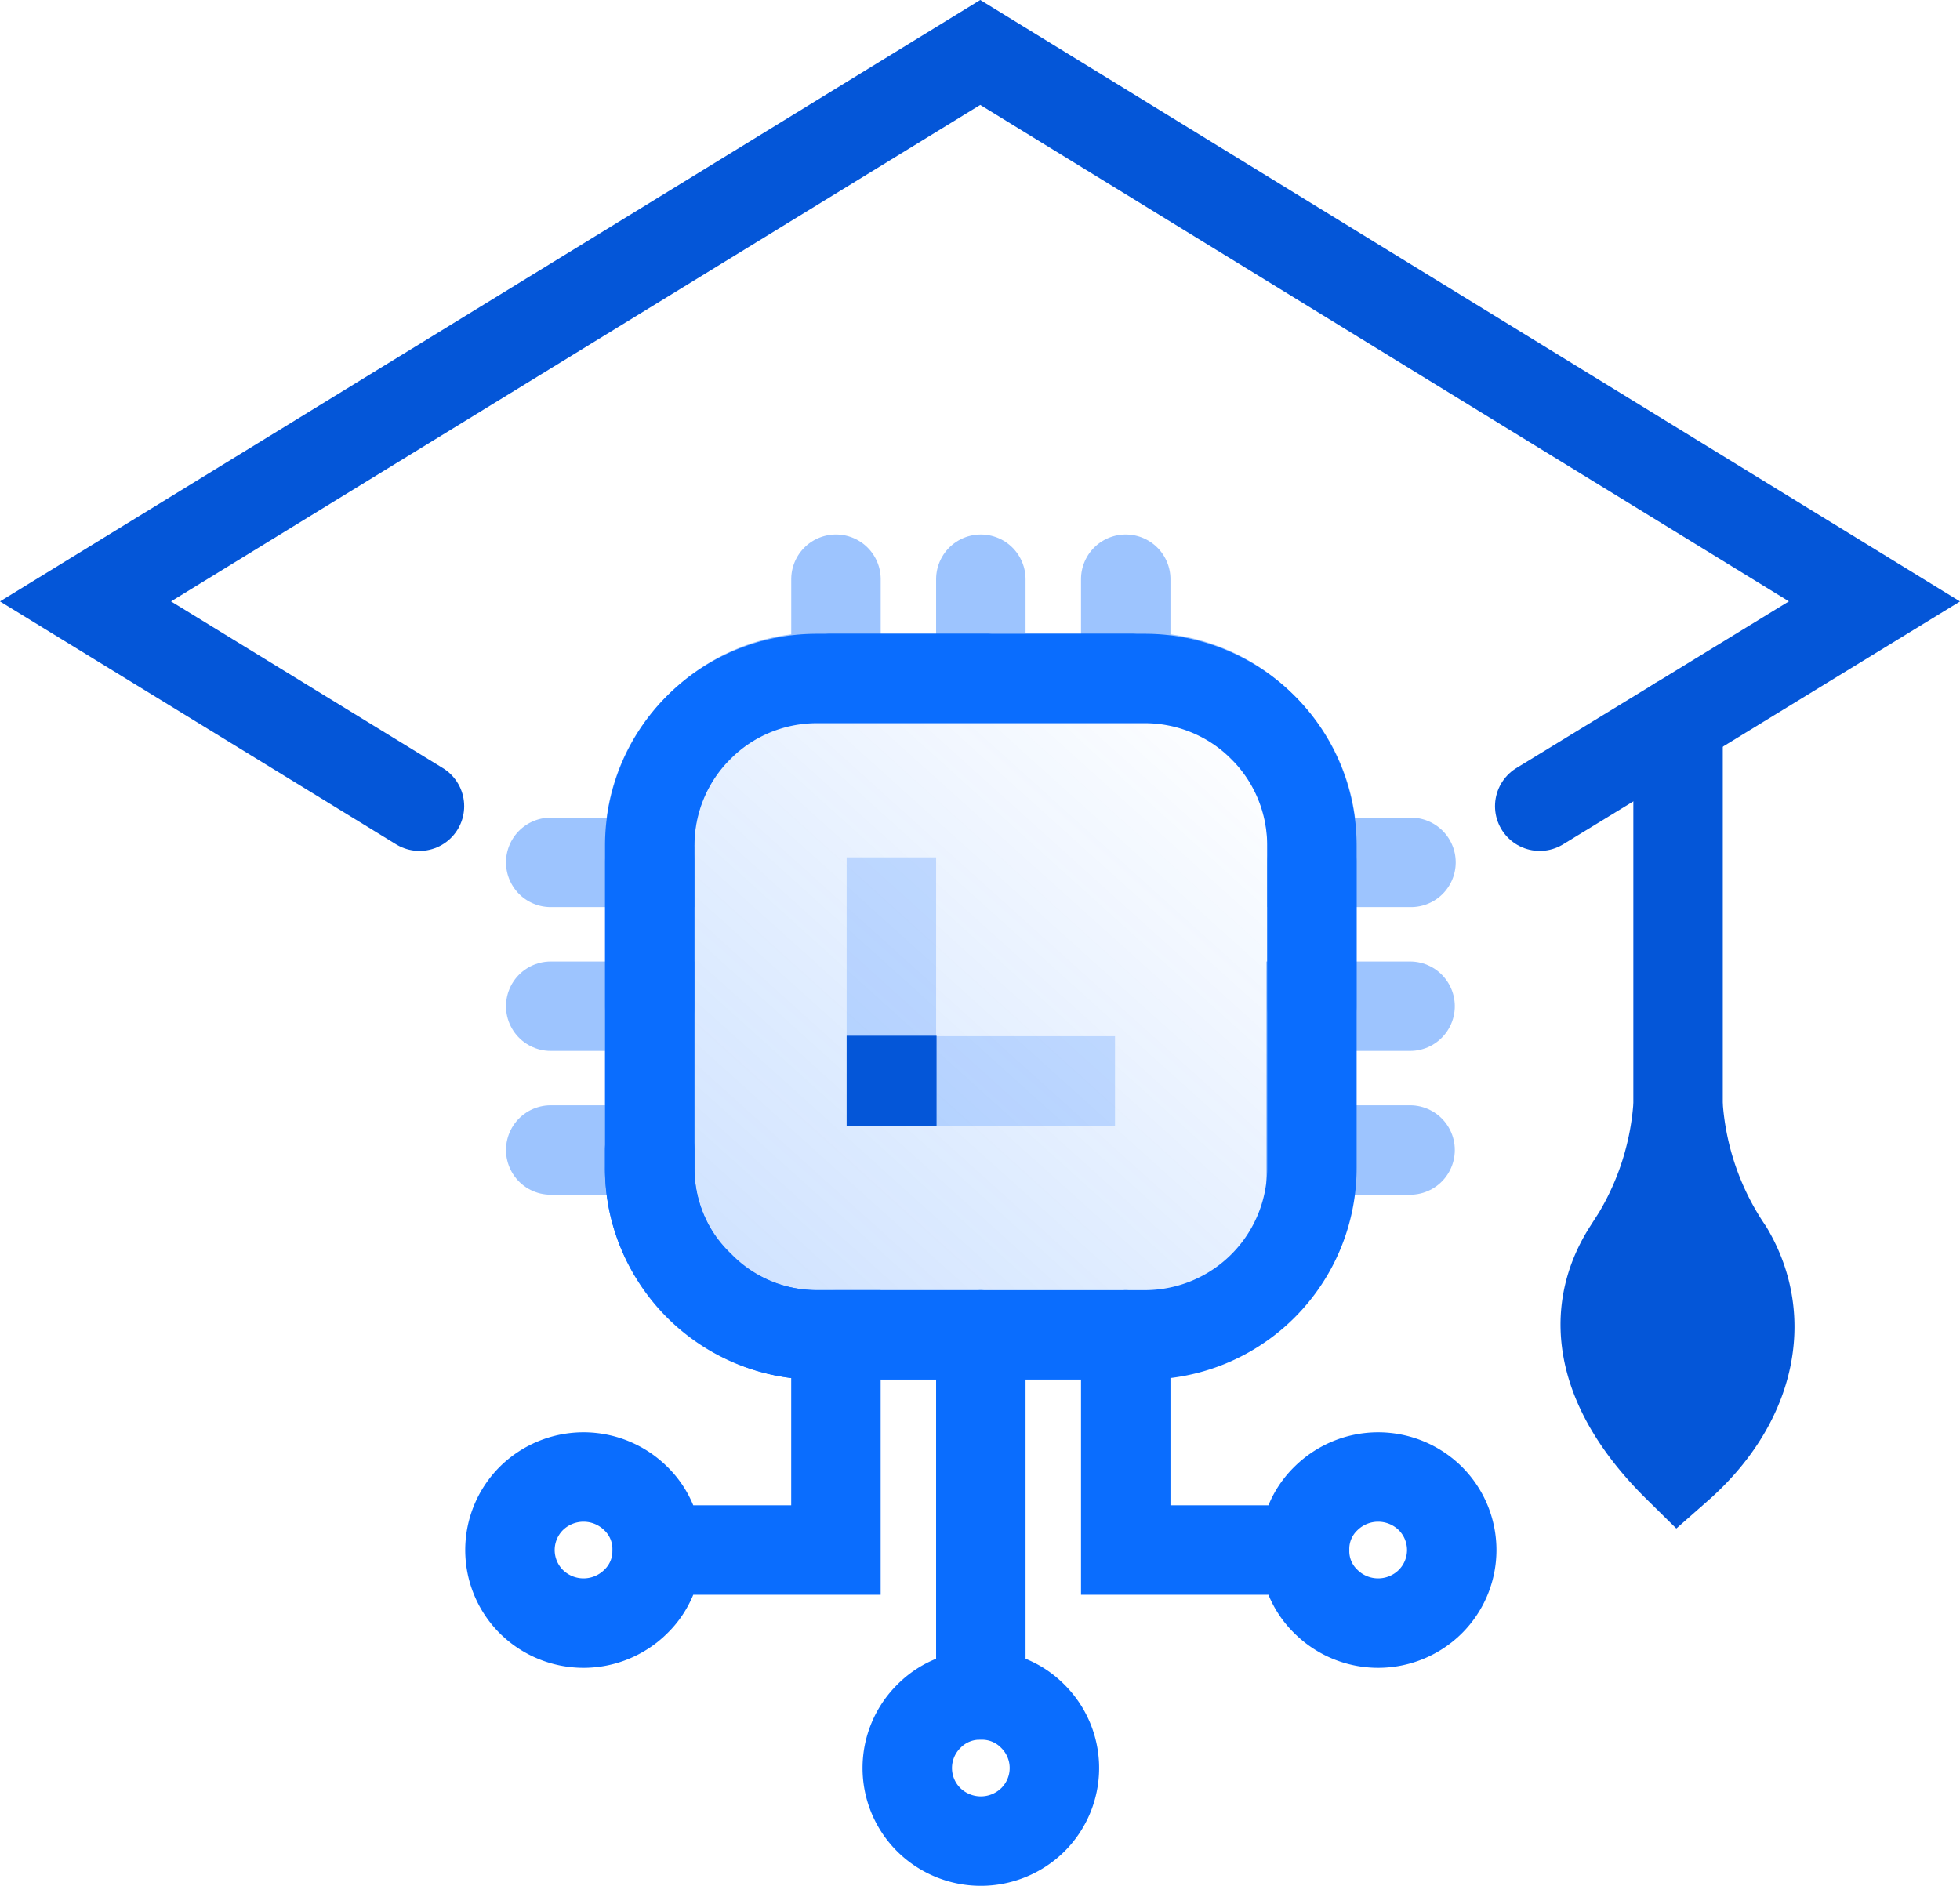
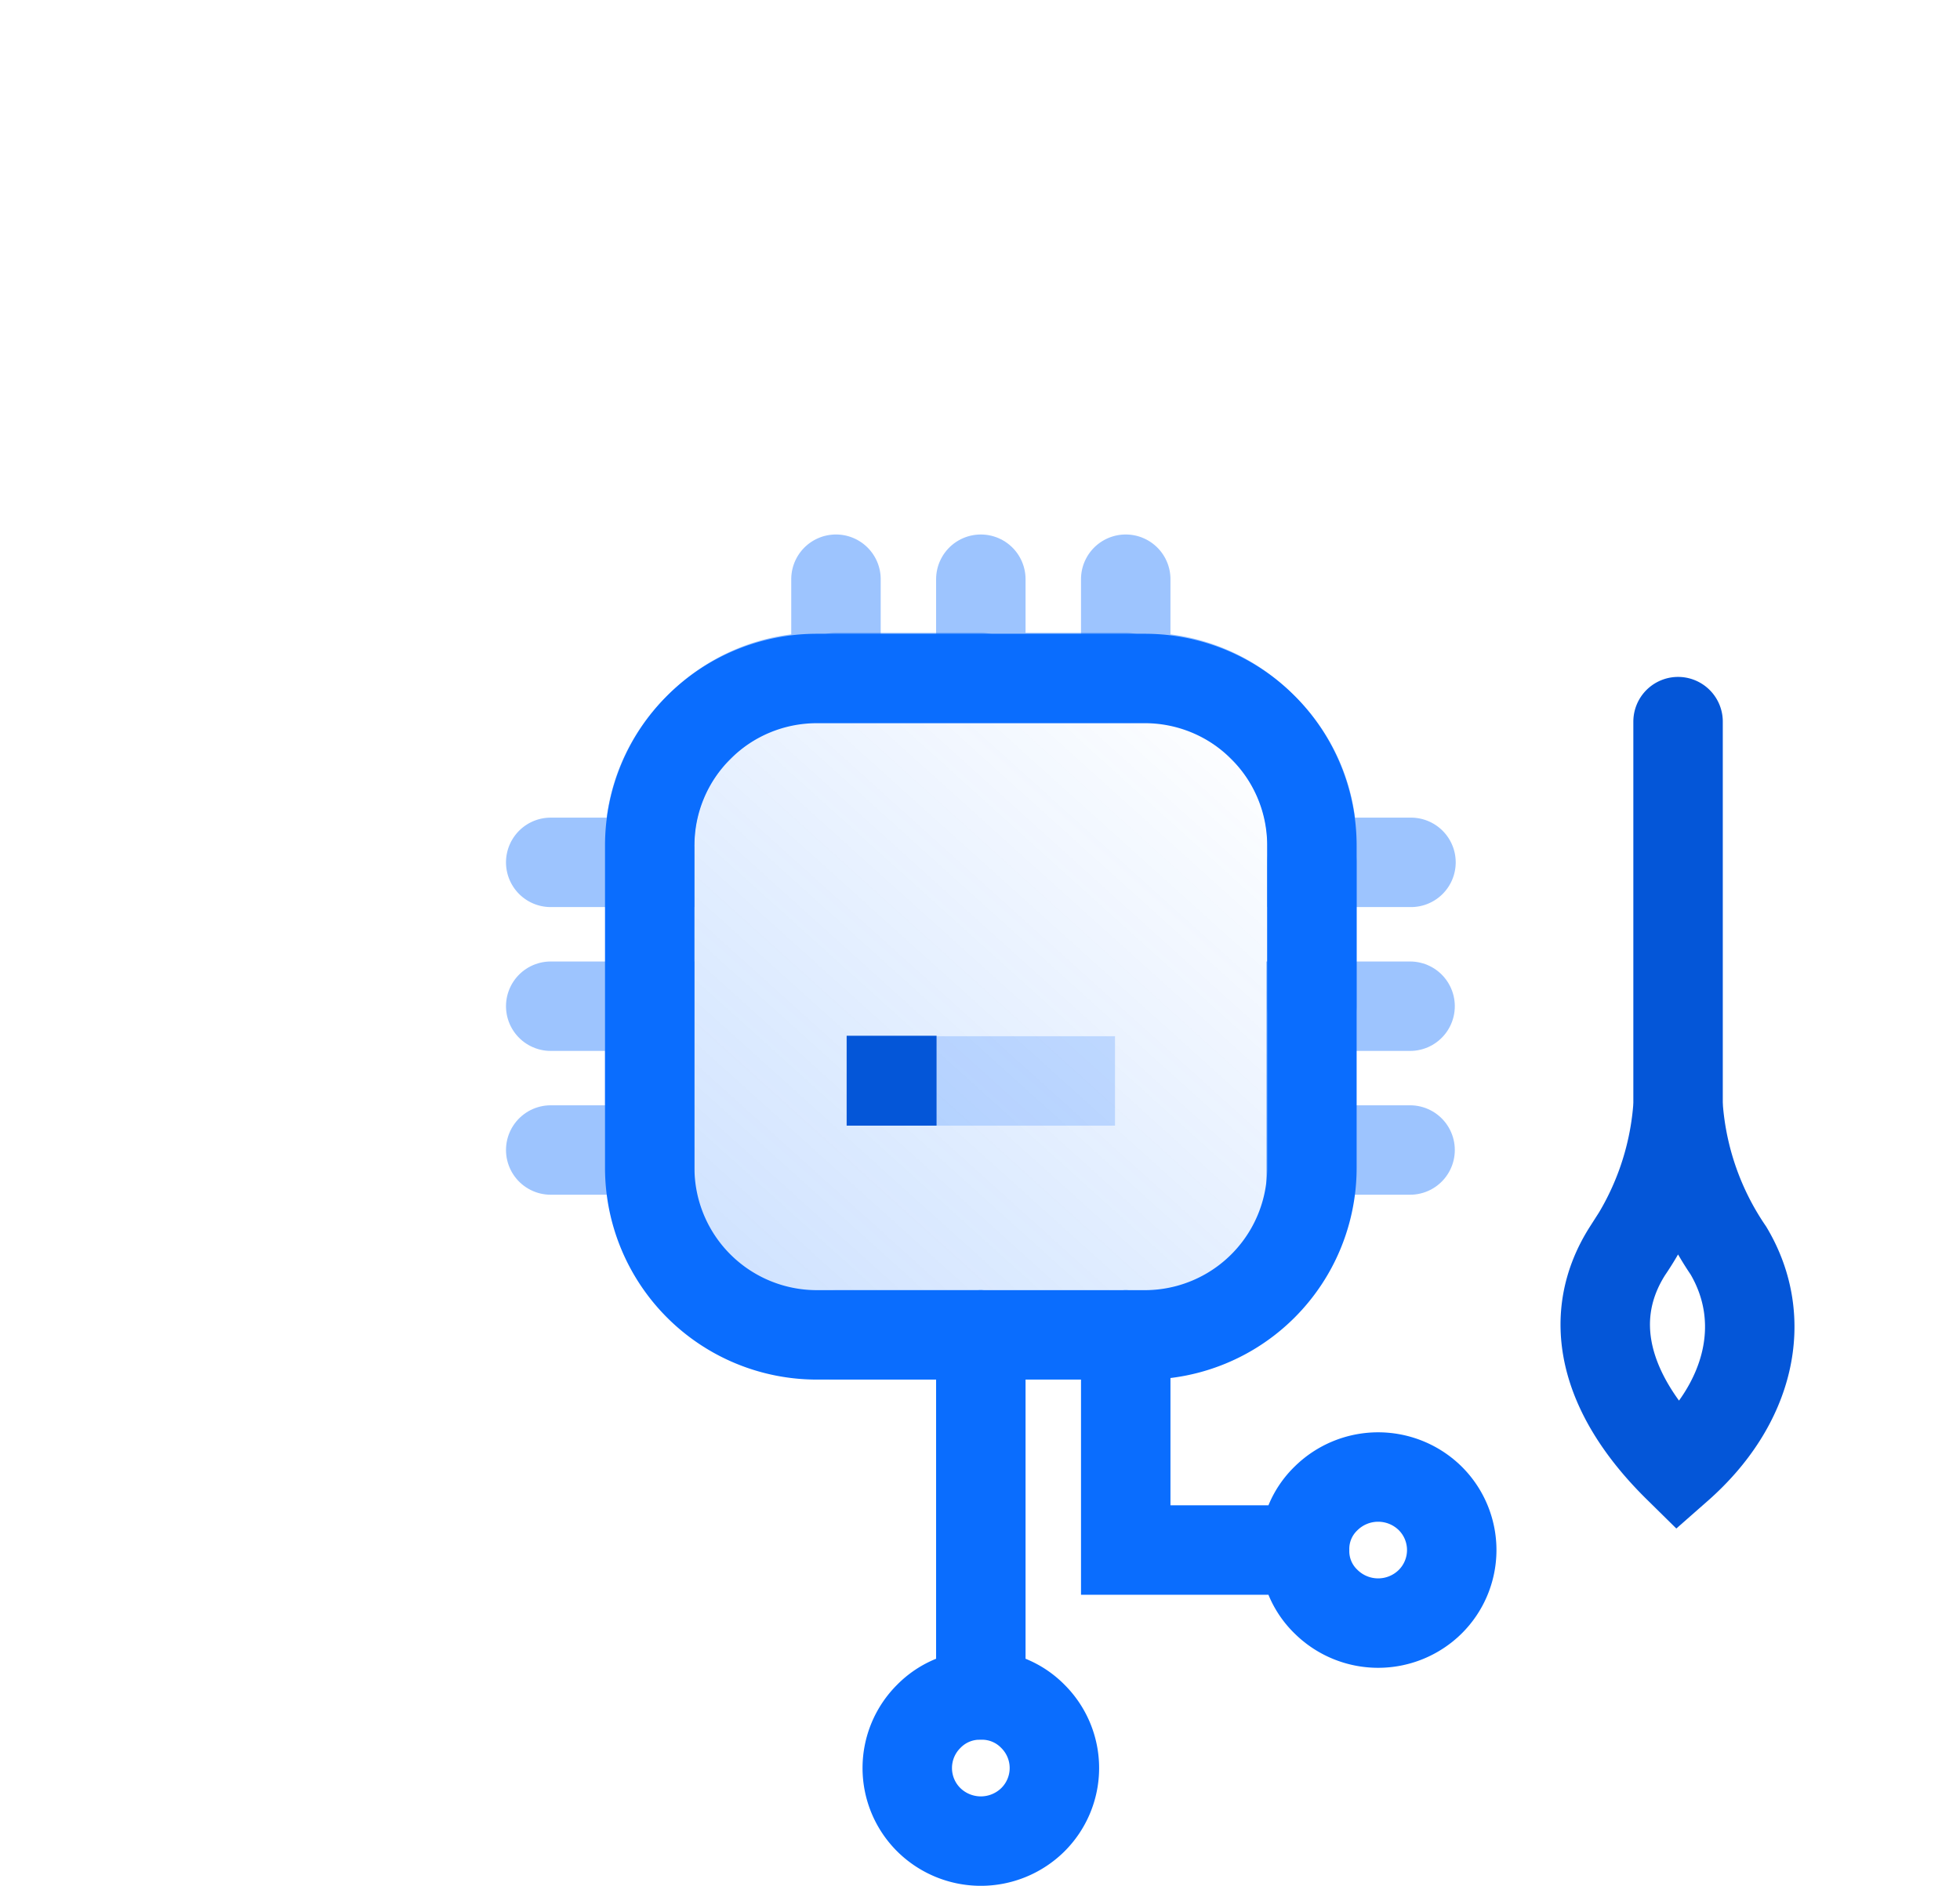
<svg xmlns="http://www.w3.org/2000/svg" width="43.825" height="42.173" viewBox="0 0 43.825 42.173">
  <defs>
    <style>.cls-1{fill:url(#Nepojmenovaný_přechod_36);}.cls-2,.cls-3,.cls-4,.cls-5,.cls-6,.cls-8{fill:none;stroke-width:2px;}.cls-2{stroke:#0456d8;}.cls-2,.cls-3,.cls-4,.cls-5,.cls-8{stroke-linecap:round;stroke-miterlimit:10;}.cls-2,.cls-3,.cls-4,.cls-9{fill-rule:evenodd;}.cls-3,.cls-4,.cls-5,.cls-6,.cls-8{stroke:#0a6dfe;}.cls-4,.cls-5{opacity:0.4;}.cls-6{stroke-linejoin:round;opacity:0.2;}.cls-7,.cls-9{fill:#0456d8;}</style>
    <linearGradient id="Nepojmenovaný_přechod_36" x1="15.998" y1="29.102" x2="27.865" y2="15.923" gradientUnits="userSpaceOnUse">
      <stop offset="0" stop-color="#0a6dfe" stop-opacity="0.2" />
      <stop offset="1" stop-color="#0a6dfe" stop-opacity="0" />
    </linearGradient>
  </defs>
  <g id="Vrstva_2" data-name="Vrstva 2">
    <g id="Vrstva_1-2" data-name="Vrstva 1">
      <path class="cls-1" d="M18.264,15.173h7.334a3.736,3.736,0,0,1,3.736,3.736v7.207a3.736,3.736,0,0,1-3.736,3.736h-7.334a3.736,3.736,0,0,1-3.736-3.736v-7.207A3.736,3.736,0,0,1,18.264,15.173Z" />
-       <polyline class="cls-2" points="34.428 18.029 37.521 16.138 41.912 13.449 21.918 1.173 1.912 13.449 9.379 18.029" />
      <path class="cls-2" d="M37.521,16.138v8.544c.003.04.004.08.006.119a6.569,6.569,0,0,0,1.12,3.166c.918,1.542.494,3.426-1.126,4.85-1.698-1.673-2.058-3.391-1.126-4.85a6.569,6.569,0,0,0,1.12-3.166c.002-.04.004-.08.006-.119" />
      <path class="cls-3" d="M25.171,29.852v4.812h3.999a1.569,1.569,0,0,1,.481-1.156,1.659,1.659,0,0,1,2.328,0,1.629,1.629,0,0,1,0,2.312,1.657,1.657,0,0,1-2.328,0,1.568,1.568,0,0,1-.481-1.156" />
      <path class="cls-4" d="M12.314,19.285h2.214v-.364a3.617,3.617,0,0,1,1.114-2.664,3.67,3.67,0,0,1,2.683-1.106h.367v-2.198" />
      <path class="cls-4" d="M25.171,12.953v2.198h.367a3.671,3.671,0,0,1,2.683,1.106,3.617,3.617,0,0,1,1.114,2.664v.364h2.214" />
      <polyline class="cls-4" points="21.931 12.953 21.931 15.151 25.171 15.151" />
      <line class="cls-5" x1="21.931" y1="15.151" x2="18.692" y2="15.151" />
      <path class="cls-3" d="M21.931,29.852v8.054a1.592,1.592,0,0,1,1.164.477,1.63,1.63,0,0,1,0,2.312,1.656,1.656,0,0,1-2.328,0,1.63,1.63,0,0,1,0-2.312,1.591,1.591,0,0,1,1.164-.477" />
      <polyline class="cls-4" points="12.314 25.718 14.529 25.718 14.529 22.502 12.314 22.502" />
      <polyline class="cls-4" points="31.529 22.502 29.314 22.502 29.314 25.718 31.529 25.718" />
-       <path class="cls-3" d="M14.693,34.664a1.57,1.57,0,0,1-.481,1.156,1.658,1.658,0,0,1-2.329,0,1.631,1.631,0,0,1,0-2.312,1.66,1.66,0,0,1,2.329,0,1.57,1.57,0,0,1,.481,1.156h3.998V29.852h-.367a3.669,3.669,0,0,1-2.683-1.106,3.616,3.616,0,0,1-1.114-2.663v-.365" />
      <line class="cls-5" x1="21.931" y1="29.852" x2="18.692" y2="29.852" />
-       <line class="cls-5" x1="14.529" y1="22.502" x2="14.529" y2="19.285" />
      <line class="cls-5" x1="29.334" y1="19.285" x2="29.334" y2="22.502" />
      <line class="cls-6" x1="24.931" y1="24.173" x2="18.931" y2="24.173" />
-       <line class="cls-6" x1="19.931" y1="19.173" x2="19.931" y2="25.173" />
      <rect class="cls-7" x="18.931" y="23.163" width="2.01" height="2.01" />
      <path class="cls-8" d="M18.264,15.173h7.334a3.736,3.736,0,0,1,3.736,3.736v7.207a3.736,3.736,0,0,1-3.736,3.736h-7.334a3.736,3.736,0,0,1-3.736-3.736v-7.207A3.736,3.736,0,0,1,18.264,15.173Z" />
-       <path class="cls-9" d="M37.521,24.682c.003.04.004.08.006.119a6.569,6.569,0,0,0,1.12,3.166c.918,1.542.494,3.426-1.126,4.85-1.698-1.673-2.058-3.391-1.126-4.85a6.569,6.569,0,0,0,1.12-3.166c.002-.04.004-.08.006-.119" />
    </g>
  </g>
</svg>